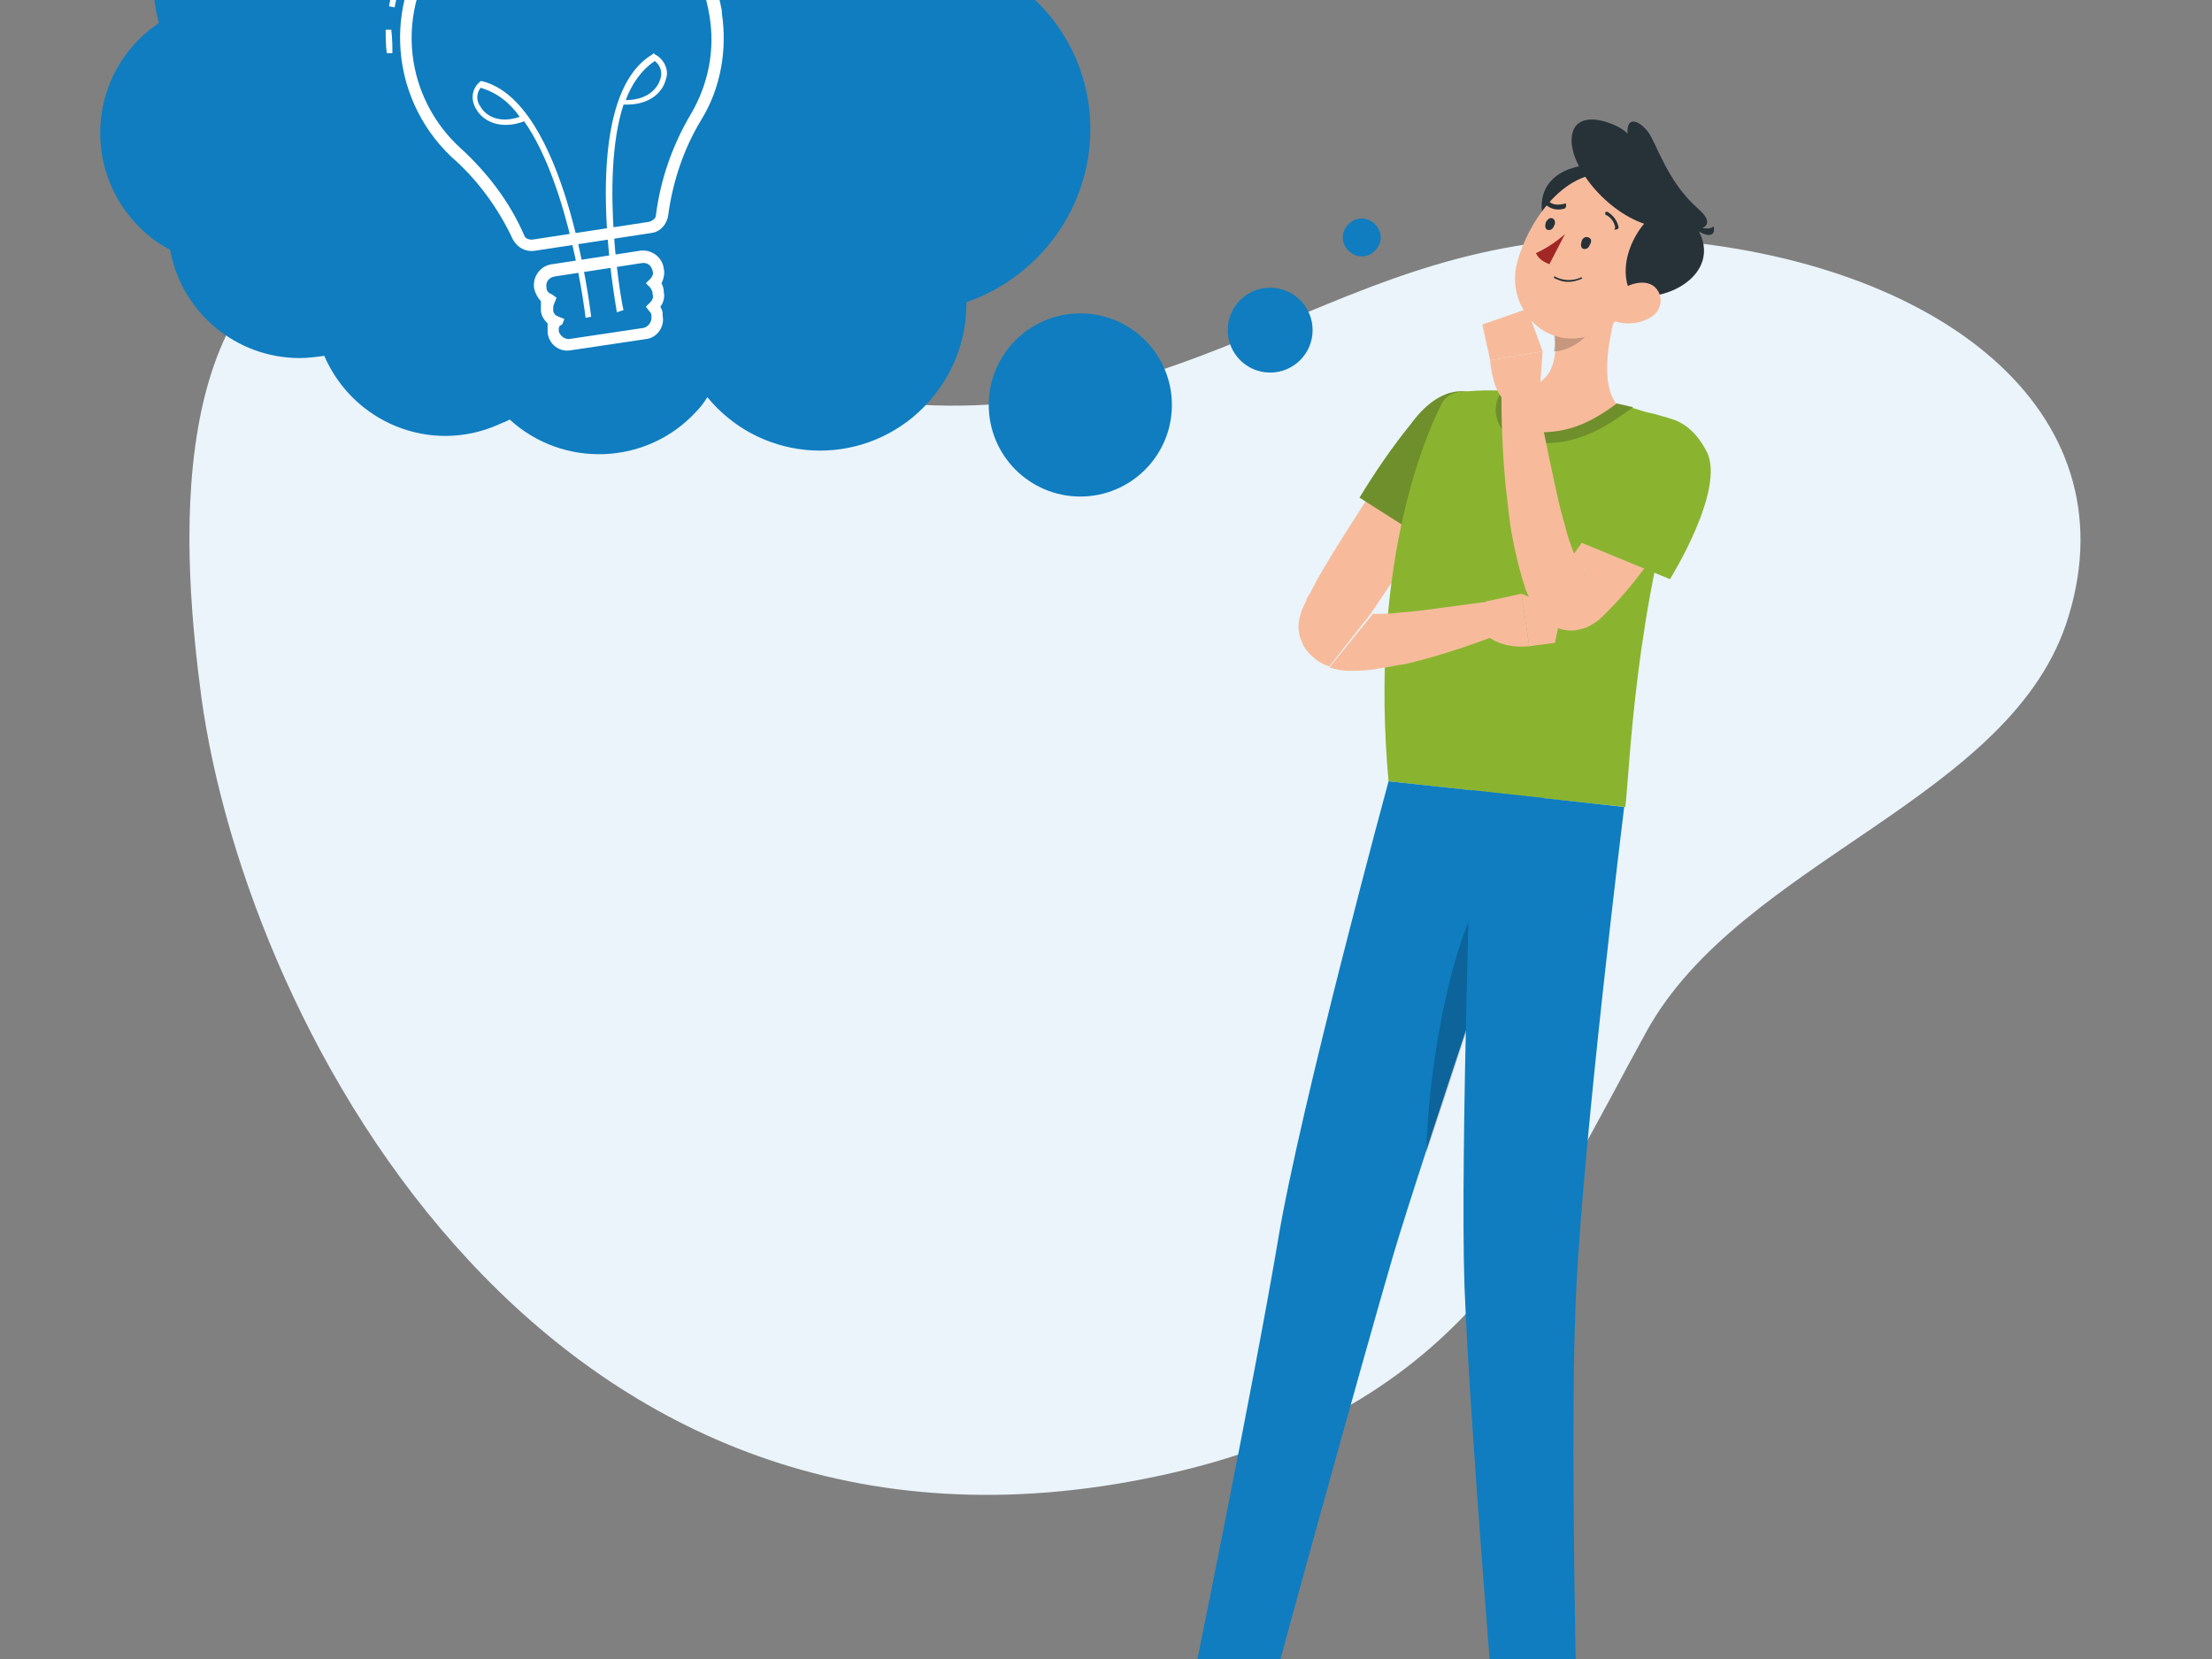
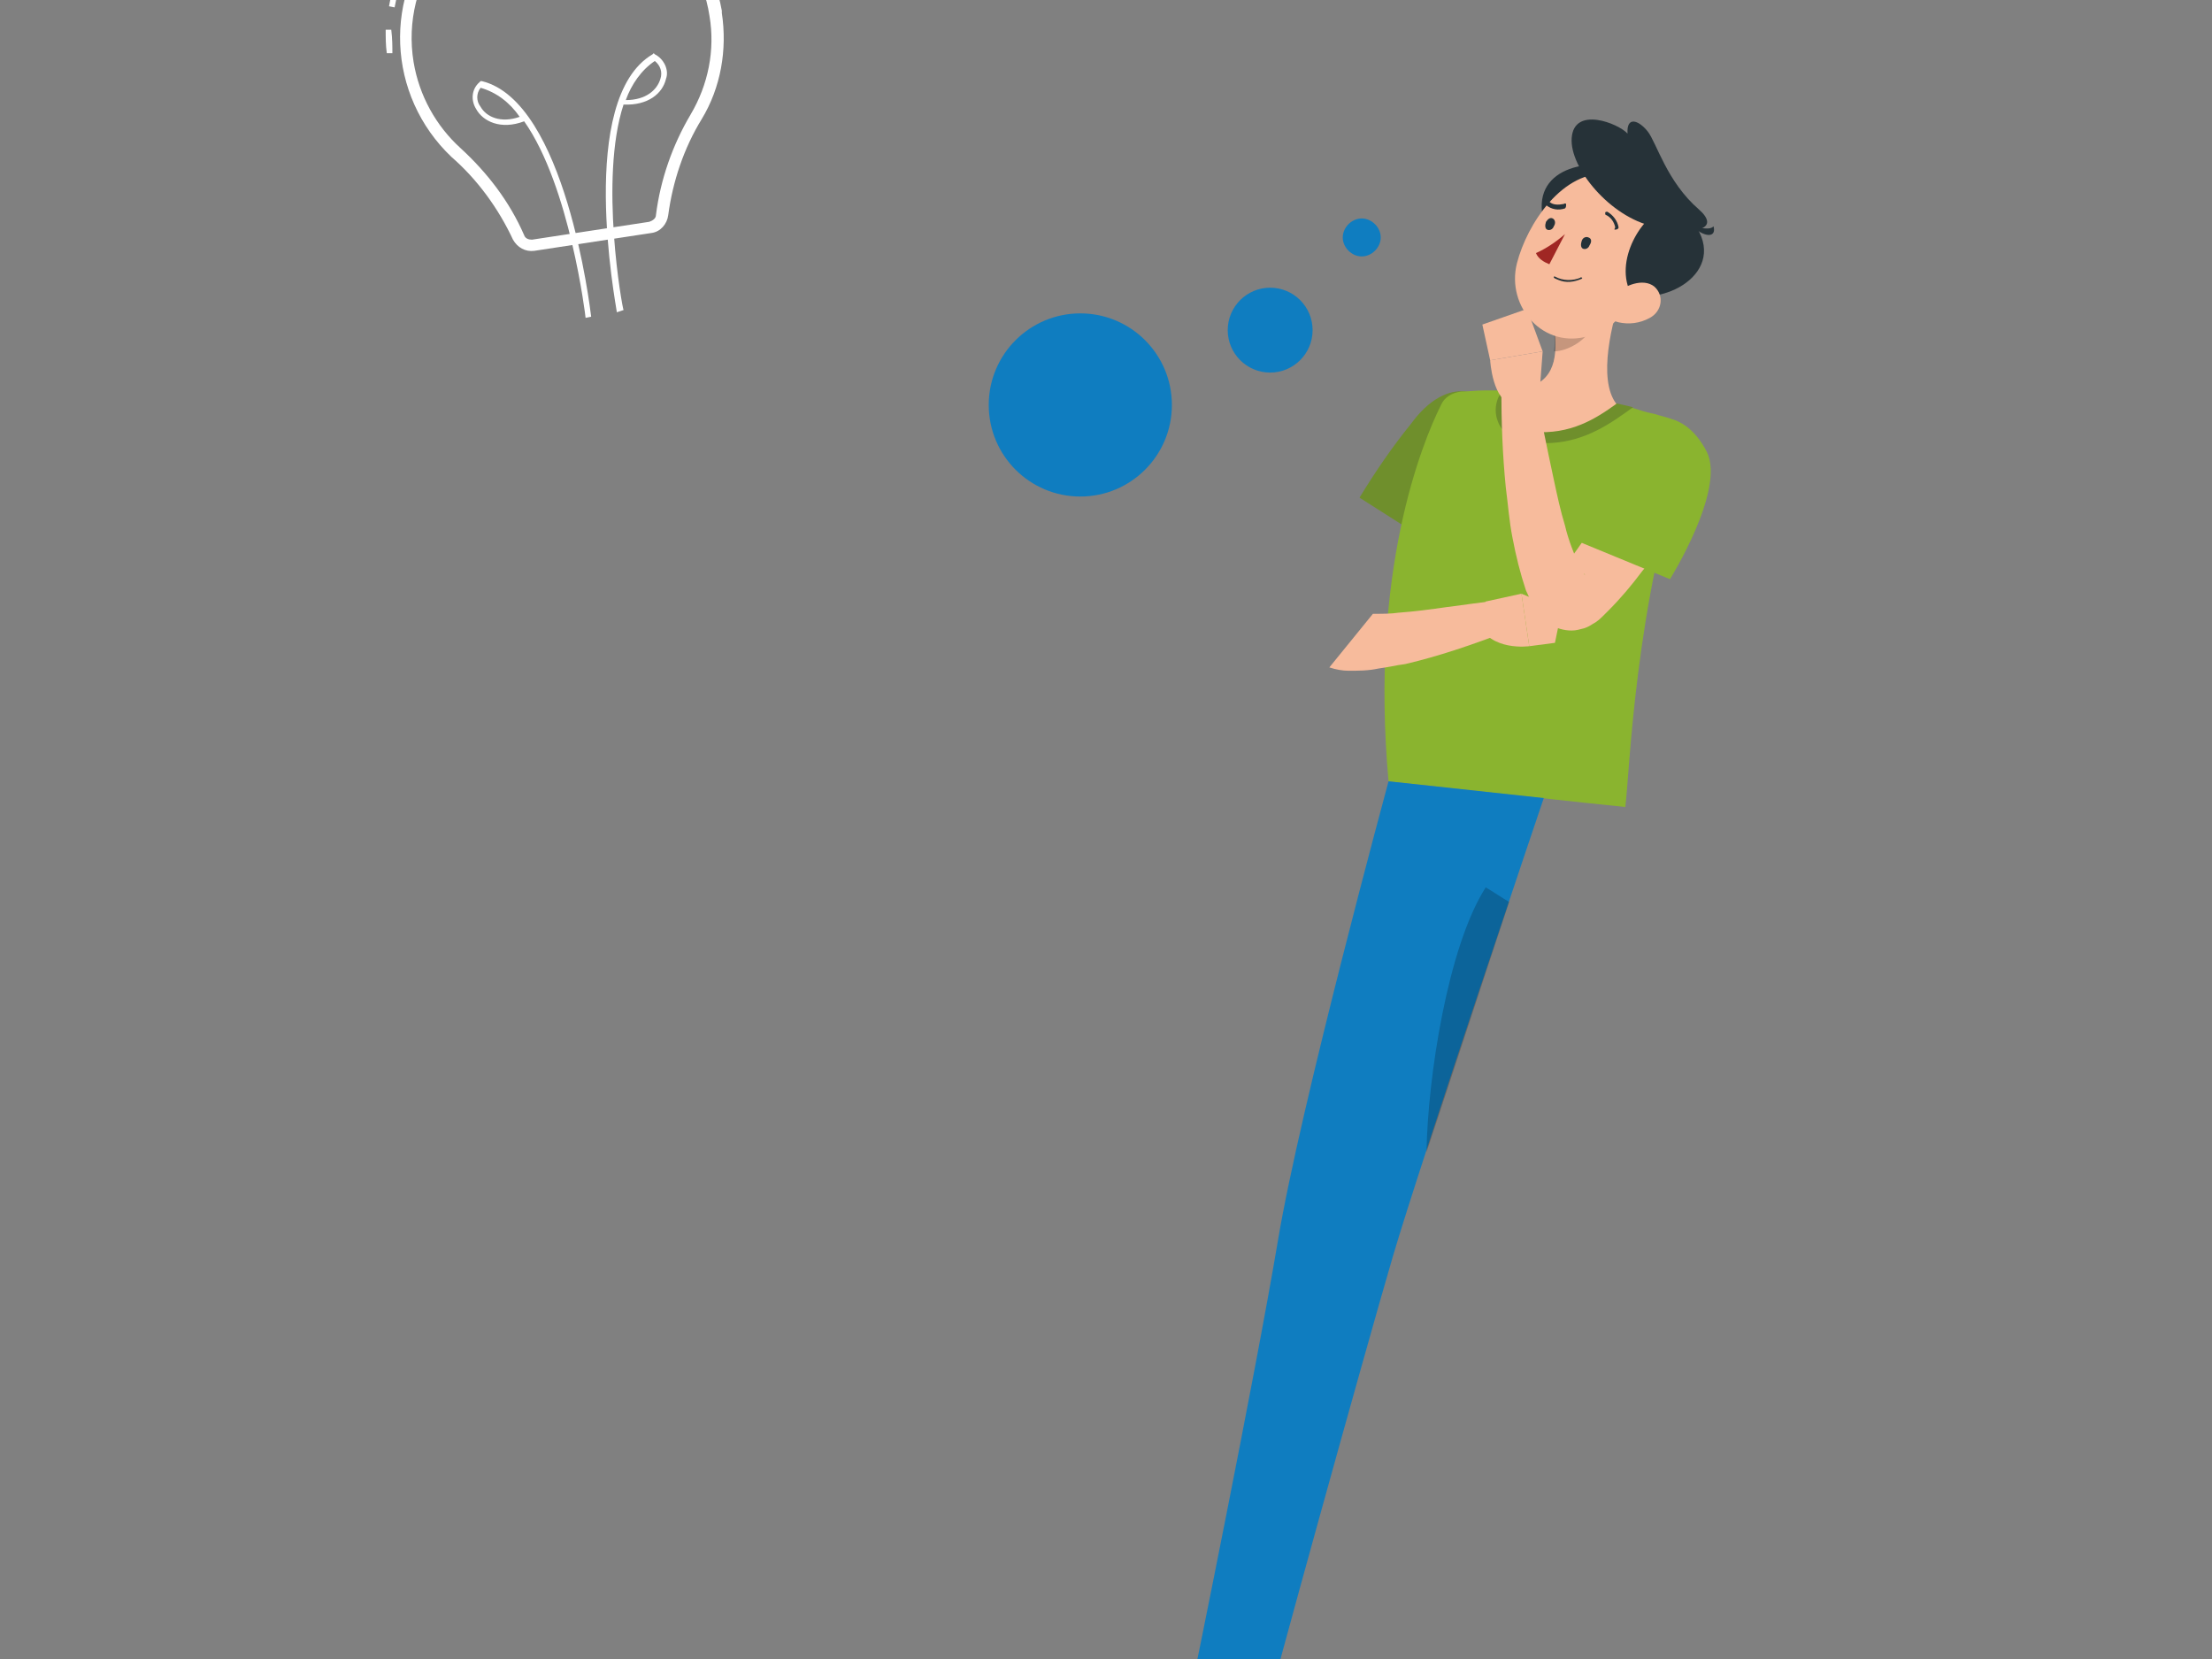
<svg xmlns="http://www.w3.org/2000/svg" version="1.1" width="600" height="450" viewBox="0 0 600 450">
  <rect x="0" y="0" width="600" height="450" fill="#808080" stroke="none" />
  <svg version="1.1" id="Ebene_1" x="0" y="-71" viewBox="0 0 198 195.1" style="enable-background:new 0 0 198 195.1;" xml:space="preserve" width="600" height="591">
    <style type="text/css">
	.st0{fill:#EAF4FA;}
	.st1{opacity:0.12;fill:#084781;}
	.st2{fill:#F7BB9C;}
	.st3{fill:#263238;}
	.st4{opacity:0.2;enable-background:new    ;}
	.st5{fill:#6F8F2C;}
	.st6{fill:#8AB42F;}
	.st7{fill:#0F7DC0;}
	.st8{opacity:0.5;fill:#FFFFFF;enable-background:new    ;}
	.st9{fill:#A02724;}
	.st10{fill:#FFFFFF;}
</style>
    <g id="freepik--background-simple--inject-2_00000098921255311488335150000013772652102683939723_">
-       <path class="st0" d="M81,59.6c28,2.1,40.1-16.8,67.8-14.7c24.8,1.9,42,15.3,36.4,33.7c-4.9,16.4-29.3,21.8-37.8,37.2   c-9,16.3-15.9,33.9-43.7,39.8c-54.5,11.7-81.6-39.9-85.7-69.7C16.5,74.5,13.7,47.1,33,43.3C52.4,39.6,63.8,58.3,81,59.6z" />
-     </g>
+       </g>
    <g id="freepik--Shadow--inject-2_00000088820084360605684840000018420427360582580640_">
      <ellipse id="freepik--path--inject-2_00000067202515274520432890000006004405779111360680_" class="st1" cx="98.6" cy="188.2" rx="96.2" ry="5.6" />
    </g>
    <g id="freepik--Character--inject-2_00000095302836816763465280000008868221014401851566_">
      <polygon class="st2" points="110.7,181.7 106.9,180.8 109,171.7 112.8,172.6  " />
      <polygon class="st2" points="140,184.1 136,184.1 135.5,174.9 139.5,174.9  " />
      <path class="st3" d="M135.3,183.6h4.9c0.2,0,0.3,0.1,0.3,0.3l0.8,3.5c0.1,0.3-0.1,0.6-0.5,0.7c0,0-0.1,0-0.1,0   c-1.6,0-2.7-0.1-4.7-0.1c-1.2,0-3.9,0.1-5.5,0.1s-1.9-1.7-1.2-1.8c3.1-0.7,4.4-1.6,5.4-2.5C134.9,183.7,135.1,183.6,135.3,183.6z" />
      <path class="st3" d="M106.7,180.4l4.2,1c0.2,0,0.3,0.2,0.3,0.3l0,3.6c0,0.3-0.3,0.6-0.6,0.6c0,0-0.1,0-0.1,0   c-1.5-0.4-3.7-1-5.6-1.4c-2.2-0.5-2.3-0.4-4.9-1.1c-1.6-0.4-1.7-2.1-1-2.1c3.2,0,3.8,0.1,6.8-0.9   C106,180.3,106.4,180.3,106.7,180.4z" />
-       <path class="st2" d="M127.2,61.3c-1.8,2.4-3.5,4.9-5.2,7.4c-0.8,1.3-1.6,2.5-2.4,3.8s-1.6,2.6-2.3,4l-0.3,0.5l-0.1,0.3l-0.2,0.4   c-0.2,0.4-0.3,0.8-0.4,1.2c-0.1,0.6-0.1,1.3,0.2,1.9c0.2,0.7,0.7,1.2,1.3,1.7c0.4,0.3,0.8,0.5,1.2,0.6l3.7-4.7   c1.4-2.1,2.8-4.2,4.3-6.3l5.1-7.2L127.2,61.3z" />
      <polygon class="st4" points="109,171.7 107.9,176.4 111.7,177.3 112.8,172.6  " />
      <path class="st5" d="M134.7,62.2c1.1,3.7-5.3,10.7-5.3,10.7l-7.7-4.9c1.4-2.3,2.9-4.5,4.6-6.6C129.5,57,133.4,57.8,134.7,62.2z" />
      <polygon class="st4" points="139.5,174.9 135.5,174.9 135.8,179.6 139.7,179.6  " />
      <path class="st6" d="M151,63.6c-4.7,14.2-5.1,29-5.5,32.1c-3.1-0.3-14.8-1.6-21.2-2.3c-1.7-18.8,3-30.3,4.7-33.7   c0.3-0.7,1-1.1,1.8-1.2c0.6,0,1.3-0.1,2.1-0.1c0.6,0,1.2,0,1.9,0c0.4,0,0.7,0,1.1,0c3,0.3,6,0.7,9,1.3c0.6,0.1,1.1,0.2,1.7,0.4   s1,0.3,1.5,0.4c0.6,0.2,1.2,0.3,1.6,0.5C150.7,61.2,151.4,62.5,151,63.6C151,63.6,151,63.6,151,63.6z" />
      <path class="st5" d="M134.6,58.3h0.2c0.4,0,0.7,0,1.1,0c3,0.3,6,0.7,9,1.3c0.4,0.1,0.9,0.2,1.3,0.3l-0.7,0.5   c-2.1,1.5-4.5,2.9-7.8,2.7l-0.4,0c-1.7-0.2-2.8-0.8-3.2-1.9C133.7,60.2,133.9,59.1,134.6,58.3z" />
      <path class="st2" d="M145.3,49.4c-1,2.8-2.3,8-0.6,10.2c-1.8,1.3-4.1,2.8-7.5,2.5c-3.4-0.4-2.5-2.6-1.4-3.8c3.3-0.3,3.6-2.7,3.4-5   L145.3,49.4z" />
      <path class="st4" d="M142.8,51l-3.7,2.3c0.1,0.5,0.1,1.1,0,1.6c1.3,0,3.1-1.1,3.5-2.4C142.8,52.1,142.9,51.5,142.8,51z" />
      <path class="st3" d="M139,45.2l1.5,0.2c1.9,0,5.3-3.8,4.1-7.1C140.4,37.6,136,39.6,139,45.2z" />
      <path class="st2" d="M148.1,47.2c-2,3.4-3.1,5.5-5.8,6.3c-4.1,1.3-7.5-2.6-6.5-6.5c0.9-3.5,4.1-8.4,8.3-8c3,0.3,5.1,2.9,4.9,5.9   C148.9,45.7,148.6,46.5,148.1,47.2z" />
      <path class="st3" d="M150.5,42.2l-1.5,0c-1.8,0.3-4.7,4.6-2.9,7.7C150.3,50.6,155.5,46.7,150.5,42.2z" />
      <path class="st3" d="M148,43.7c-3.8-0.8-7.5-5.2-7.3-7.9c0.2-2.9,4.2-1.3,5-0.4c-0.1-1.6,1-1.2,1.8-0.2c0.8,1,1.7,4.5,4.6,7   C153.9,43.8,152.3,44.6,148,43.7z" />
      <path class="st3" d="M151.4,43.6c0,0,1.6,0.6,2,0.1C153.7,44.8,152.5,44.7,151.4,43.6z" />
      <path class="st2" d="M147.7,51.9c-0.9,0.5-1.9,0.6-2.8,0.4c-1.3-0.3-1.2-1.6-0.3-2.5c0.8-0.8,2.5-1.5,3.5-0.7   C149,49.9,148.8,51.3,147.7,51.9z" />
      <path class="st7" d="M124.7,135.9c2.5-8.5,13.5-41,13.5-41l-13.9-1.5c0,0-7.9,29.1-9.9,41.1c-2.1,12.5-7.7,39.9-7.7,39.9l6.8,1.9   C113.4,176.2,122.2,144.4,124.7,135.9z" />
      <path class="st4" d="M133,102.9c-3.4,5.3-5.2,17.1-5.3,23.7c2.3-6.9,5.2-15.8,7.4-22.4C134.4,103.8,133.7,103.3,133,102.9z" />
-       <path class="st7" d="M131.8,94.2c0,0-1.1,32.7-0.7,44.4c0.5,12.8,2.8,40.1,2.8,40.1h7.3c0,0-0.7-27.3-0.1-39.7   c0.7-14.2,4.3-43.3,4.3-43.3L131.8,94.2z" />
      <polygon class="st7" points="133.3,178.9 141.9,178.9 141.9,176.3 132.9,175.9  " />
      <polygon class="st8" points="133.3,178.9 141.9,178.9 141.9,176.3 132.9,175.9  " />
      <polygon class="st7" points="105.8,175.1 113.6,176.9 114.2,174.4 106.3,172.1  " />
      <polygon class="st8" points="105.8,175.1 113.6,176.9 114.2,174.4 106.3,172.1  " />
      <path class="st3" d="M142.3,45.4c-0.1,0.3-0.4,0.4-0.6,0.3c-0.2-0.1-0.2-0.4-0.1-0.7c0.1-0.3,0.4-0.4,0.6-0.3   C142.5,44.8,142.5,45.1,142.3,45.4z" />
      <path class="st3" d="M139.1,43.7c-0.1,0.3-0.4,0.4-0.6,0.3c-0.2-0.1-0.2-0.4-0.1-0.7c0.2-0.3,0.4-0.4,0.6-0.3   C139.2,43.1,139.3,43.4,139.1,43.7z" />
      <path class="st9" d="M140.1,44.4c-0.8,0.7-1.7,1.3-2.6,1.7c0.2,0.5,0.7,0.8,1.2,1L140.1,44.4z" />
      <path class="st3" d="M139.5,48.5c0.7,0.3,1.4,0.2,2.1-0.1c0,0,0.1-0.1,0-0.1c0,0-0.1-0.1-0.1,0c-0.7,0.3-1.6,0.3-2.3-0.1   c0,0-0.1,0-0.1,0c0,0,0,0.1,0,0.1c0,0,0,0,0,0C139.2,48.4,139.3,48.4,139.5,48.5z" />
      <path class="st3" d="M144.6,44C144.6,44.1,144.6,44.1,144.6,44c0.2,0,0.3-0.1,0.3-0.2c-0.1-0.6-0.5-1.1-1-1.4c-0.1,0-0.2,0-0.2,0.1   c0,0,0,0,0,0c0,0.1,0,0.2,0.1,0.2l0,0c0.4,0.2,0.7,0.6,0.8,1.1C144.5,44,144.5,44,144.6,44z" />
      <path class="st3" d="M140.2,41.7c0,0-0.1-0.1-0.2,0c-0.5,0.1-1,0.1-1.3-0.2c-0.1-0.1-0.2-0.1-0.3,0c-0.1,0.1-0.1,0.2,0,0.3   c0.5,0.4,1.1,0.5,1.7,0.3C140.2,42,140.2,41.9,140.2,41.7C140.2,41.7,140.2,41.7,140.2,41.7z" />
      <path class="st7" d="M134,184.3c0.4,0,0.7-0.1,1-0.1c0,0,0.1,0,0.1-0.1c0,0,0-0.1,0-0.1c-0.1-0.1-1.4-0.9-1.9-0.7   c-0.1,0.1-0.2,0.2-0.2,0.3c0,0.2,0.1,0.4,0.2,0.5C133.5,184.3,133.7,184.3,134,184.3z M134.8,184.1c-0.7,0.1-1.2,0.1-1.4-0.1   c-0.1-0.1-0.1-0.2-0.1-0.3c0,0,0-0.1,0.1-0.1C133.5,183.4,134.3,183.7,134.8,184.1L134.8,184.1z" />
      <path class="st7" d="M135,184.2C135.1,184.2,135.1,184.2,135,184.2C135.1,184.2,135.1,184.1,135,184.2c0.1-0.1,0-1.3-0.5-1.7   c-0.1-0.1-0.3-0.1-0.4-0.1l0,0c-0.1,0-0.3,0.1-0.3,0.2C133.8,183.1,134.6,184,135,184.2L135,184.2z M134.2,182.6   c0.1,0,0.2,0,0.2,0.1c0.3,0.4,0.5,0.8,0.5,1.2c-0.4-0.3-0.9-1-0.9-1.2C134.1,182.7,134.1,182.6,134.2,182.6L134.2,182.6   L134.2,182.6z" />
      <path class="st7" d="M106.2,180.8C106.3,180.8,106.3,180.8,106.2,180.8c0.1-0.1,0.1-0.1,0-0.2c-0.2-0.1-1.5-1.3-2.1-1.1   c-0.1,0-0.2,0.1-0.2,0.2l0,0c-0.1,0.2,0,0.4,0.1,0.5C104.4,180.7,105.6,180.8,106.2,180.8L106.2,180.8z M104.3,179.7   c0.3,0,1.1,0.5,1.6,0.9c-0.9-0.1-1.5-0.2-1.7-0.5c-0.1-0.1-0.1-0.2,0-0.3C104.2,179.7,104.2,179.7,104.3,179.7L104.3,179.7z" />
      <path class="st7" d="M106.2,180.8L106.2,180.8C106.3,180.8,106.3,180.8,106.2,180.8c0.1-0.1,0.2-1.2-0.2-1.7   c-0.1-0.2-0.3-0.3-0.5-0.3l0,0c-0.3,0-0.4,0.1-0.4,0.2C105,179.4,105.7,180.5,106.2,180.8C106.2,180.8,106.2,180.8,106.2,180.8z    M105.5,179L105.5,179c0.2,0,0.4,0.1,0.4,0.2c0.2,0.4,0.3,0.9,0.2,1.3c-0.4-0.4-0.9-1.2-0.8-1.5C105.4,179,105.4,179,105.5,179z" />
      <path class="st2" d="M152.1,67c-0.4,0.7-0.8,1.4-1.2,2c-0.4,0.7-0.8,1.3-1.2,1.9c-0.8,1.3-1.7,2.5-2.7,3.7c-0.9,1.2-1.9,2.4-3,3.5   l-0.4,0.4c-0.3,0.3-0.6,0.6-1,0.8c-0.3,0.2-0.5,0.3-0.8,0.4c-0.4,0.1-0.7,0.2-1.1,0.2c-0.7,0-1.4-0.2-2-0.6c-0.4-0.3-0.7-0.6-1-0.9   c-0.2-0.2-0.4-0.5-0.5-0.8c-0.2-0.4-0.4-0.9-0.6-1.3c-0.5-1.5-0.9-3.1-1.2-4.7c-0.3-1.5-0.4-3-0.6-4.5c-0.3-3-0.4-5.9-0.4-8.9   l3-0.3c0.5,2.8,1.1,5.7,1.7,8.5c0.3,1.4,0.6,2.8,1,4.1c0.3,1.3,0.8,2.5,1.3,3.7c0.1,0.2,0.2,0.4,0.4,0.6c0,0.1,0.1,0.1,0.1,0.1   c0,0,0,0-0.2-0.2c-0.3-0.2-0.6-0.3-1-0.3c-0.3,0-0.7,0.1-0.9,0.3c-0.1,0.1-0.2,0.1-0.2,0.1l0.3-0.4c0.8-1.1,1.7-2.3,2.4-3.4   s1.6-2.3,2.3-3.5l1.1-1.8l1.1-1.8L152.1,67z" />
      <path class="st2" d="M119,83.2c0.6,0.2,1.2,0.3,1.7,0.3c0.9,0,1.8,0,2.7-0.2c0.8-0.1,1.6-0.3,2.4-0.4c3-0.7,5.9-1.7,8.8-2.8   l-0.6-2.9c-1.4,0.2-3.1,0.4-4.5,0.6c-1.4,0.2-2.9,0.4-4.3,0.5c-0.7,0.1-1.4,0.1-2.1,0.1h-0.2" />
      <path class="st2" d="M133,77.3l3.2-0.7l0.7,4.7c0,0-3.5,0.5-4.6-2.1L133,77.3z" />
      <polygon class="st2" points="139.8,78.1 139.2,81 136.9,81.3 136.2,76.6  " />
      <path class="st6" d="M152.8,63.9c1.7,3.4-3.3,11.4-3.3,11.4l-8.5-3.5c1-2.5,2.1-5,3.3-7.3C146.7,59.7,150.7,59.8,152.8,63.9z" />
      <path class="st2" d="M137.8,58.9l0.3-4l-4.7,0.8c0,0,0.2,3.7,2.1,4L137.8,58.9z" />
      <polygon class="st2" points="136.7,51.1 132.7,52.5 133.4,55.7 138.1,54.9  " />
    </g>
    <g id="freepik--Thoughts--inject-2">
      <circle class="st7" cx="96.7" cy="59.7" r="8.2" />
      <circle class="st7" cx="113.7" cy="53" r="3.8" />
      <path class="st7" d="M123.6,44.7c0,0.9-0.8,1.7-1.7,1.7c-0.9,0-1.7-0.8-1.7-1.7c0-0.9,0.8-1.7,1.7-1.7S123.6,43.8,123.6,44.7   C123.6,44.7,123.6,44.7,123.6,44.7z" />
-       <path class="st7" d="M97.6,35c0-5.7-3-10.9-7.9-13.8c0-10.1-8.2-18.2-18.3-18.2C67,3,62.6,4.6,59.3,7.7c-5.7-6.9-15.8-7.9-22.7-2.2   c-1.6,1.4-3,3-4,4.9c-6.5-3.2-14.3-0.6-17.5,5.8c-1.4,2.9-1.8,6.2-0.9,9.3c-5.4,3.6-6.9,10.9-3.3,16.4c1.1,1.6,2.5,3,4.3,3.9   c1,5.6,5.9,9.7,11.6,9.7c0.7,0,1.5-0.1,2.2-0.2c2.6,6,9.5,8.8,15.5,6.2c0.4-0.2,0.8-0.3,1.1-0.5c4.8,4.4,12.3,4.1,16.7-0.7   c0.4-0.4,0.7-0.8,1-1.3c4.6,5.6,12.8,6.4,18.4,1.8c3-2.5,4.8-6.2,4.8-10.1c0-0.1,0-0.1,0-0.2C93.1,48.2,97.6,42,97.6,35z" />
      <path class="st10" d="M52.9,51.8l-0.5,0.1c0-0.1-1.4-11.8-5.5-17.6c-2.1,0.8-3.7,0-4.3-1.1c-0.5-0.8-0.4-1.8,0.3-2.4l0.1-0.1l0.1,0   C50.6,32.5,52.8,51,52.9,51.8z M43,31.3c-0.4,0.5-0.4,1.2,0,1.7c0.5,0.9,1.8,1.5,3.5,0.9C45.6,32.6,44.4,31.7,43,31.3z" />
      <path class="st10" d="M55.2,51.4c-0.1-0.8-3.6-19.1,3.2-23.1l0.1-0.1l0.1,0.1c0.8,0.4,1.3,1.4,1,2.2c-0.3,1.3-1.6,2.4-3.8,2.3   c-2.2,6.7-0.1,18.3,0,18.4L55.2,51.4z M56,32.4c1.8,0,2.8-0.9,3.1-1.9c0.2-0.6,0-1.2-0.5-1.6C57.4,29.7,56.5,31,56,32.4L56,32.4z" />
      <path class="st10" d="M35.1,28.2l-0.5,0c-0.1-0.7-0.1-1.4-0.1-2.1h0.5C35.1,26.9,35.1,27.6,35.1,28.2z" />
      <path class="st10" d="M35.3,24.1L34.8,24c0.4-2.3,1.3-4.4,2.6-6.3l0.4,0.3C36.5,19.8,35.7,21.9,35.3,24.1z" />
      <path class="st10" d="M58.3,44.3l-10.5,1.6c-0.8,0.1-1.5-0.3-1.9-1c-1.3-2.8-3.2-5.4-5.5-7.4C34.6,32,34.2,22.9,39.6,17   c2.2-2.4,5.1-3.9,8.3-4.5l0,0c7.9-1.3,15.3,4,16.7,11.9c0,0.1,0,0.1,0,0.2c0.5,3.3-0.1,6.7-1.8,9.5c-1.6,2.6-2.6,5.6-3,8.6   C59.7,43.5,59.1,44.2,58.3,44.3z M48.1,13.6c-7.3,1.2-12.3,8.1-11.1,15.4c0.5,3,2,5.7,4.2,7.7c2.4,2.2,4.4,4.8,5.7,7.8   c0.1,0.3,0.4,0.4,0.7,0.4l10.5-1.6c0.3-0.1,0.6-0.3,0.6-0.6c0.4-3.2,1.5-6.3,3.1-9c1.6-2.7,2.2-5.8,1.7-8.8   c-1.1-7.3-7.9-12.3-15.3-11.2C48.2,13.5,48.1,13.5,48.1,13.6z" />
-       <path class="st10" d="M57.8,53.8l-6.7,1c-1,0.2-2-0.5-2.1-1.6l0-0.2c0-0.2,0-0.4,0-0.6c-0.3-0.3-0.6-0.7-0.6-1.2v-0.1   c0-0.2,0-0.5,0-0.7c-0.3-0.3-0.5-0.7-0.6-1.1c-0.2-1.1,0.6-2.1,1.6-2.2l7.8-1.2c1.1-0.2,2.1,0.6,2.2,1.6c0.1,0.4,0,0.9-0.2,1.3   c0.1,0.2,0.2,0.5,0.2,0.7v0.1c0.1,0.4,0,0.9-0.3,1.3c0.1,0.2,0.2,0.4,0.2,0.6v0.2C59.5,52.7,58.8,53.7,57.8,53.8z M49.6,48.2   c-0.5,0.1-0.8,0.5-0.7,1c0,0.3,0.2,0.5,0.5,0.6l0.4,0.3l-0.2,0.5c-0.1,0.2-0.1,0.3-0.1,0.5v0.1c0,0.3,0.2,0.5,0.5,0.6l0.5,0.2   l-0.2,0.5C50,52.6,50,52.8,50,52.9v0.2c0.1,0.4,0.5,0.7,0.9,0.7l6.7-1c0.4-0.1,0.7-0.5,0.7-0.9v-0.2c0-0.2-0.1-0.3-0.2-0.4   l-0.3-0.4l0.4-0.4c0.2-0.2,0.3-0.5,0.2-0.7v-0.1c0-0.2-0.1-0.3-0.2-0.5l-0.4-0.4l0.4-0.4c0.2-0.2,0.3-0.5,0.2-0.7   c-0.1-0.5-0.5-0.8-1-0.7c0,0,0,0,0,0L49.6,48.2z" />
    </g>
  </svg>
</svg>